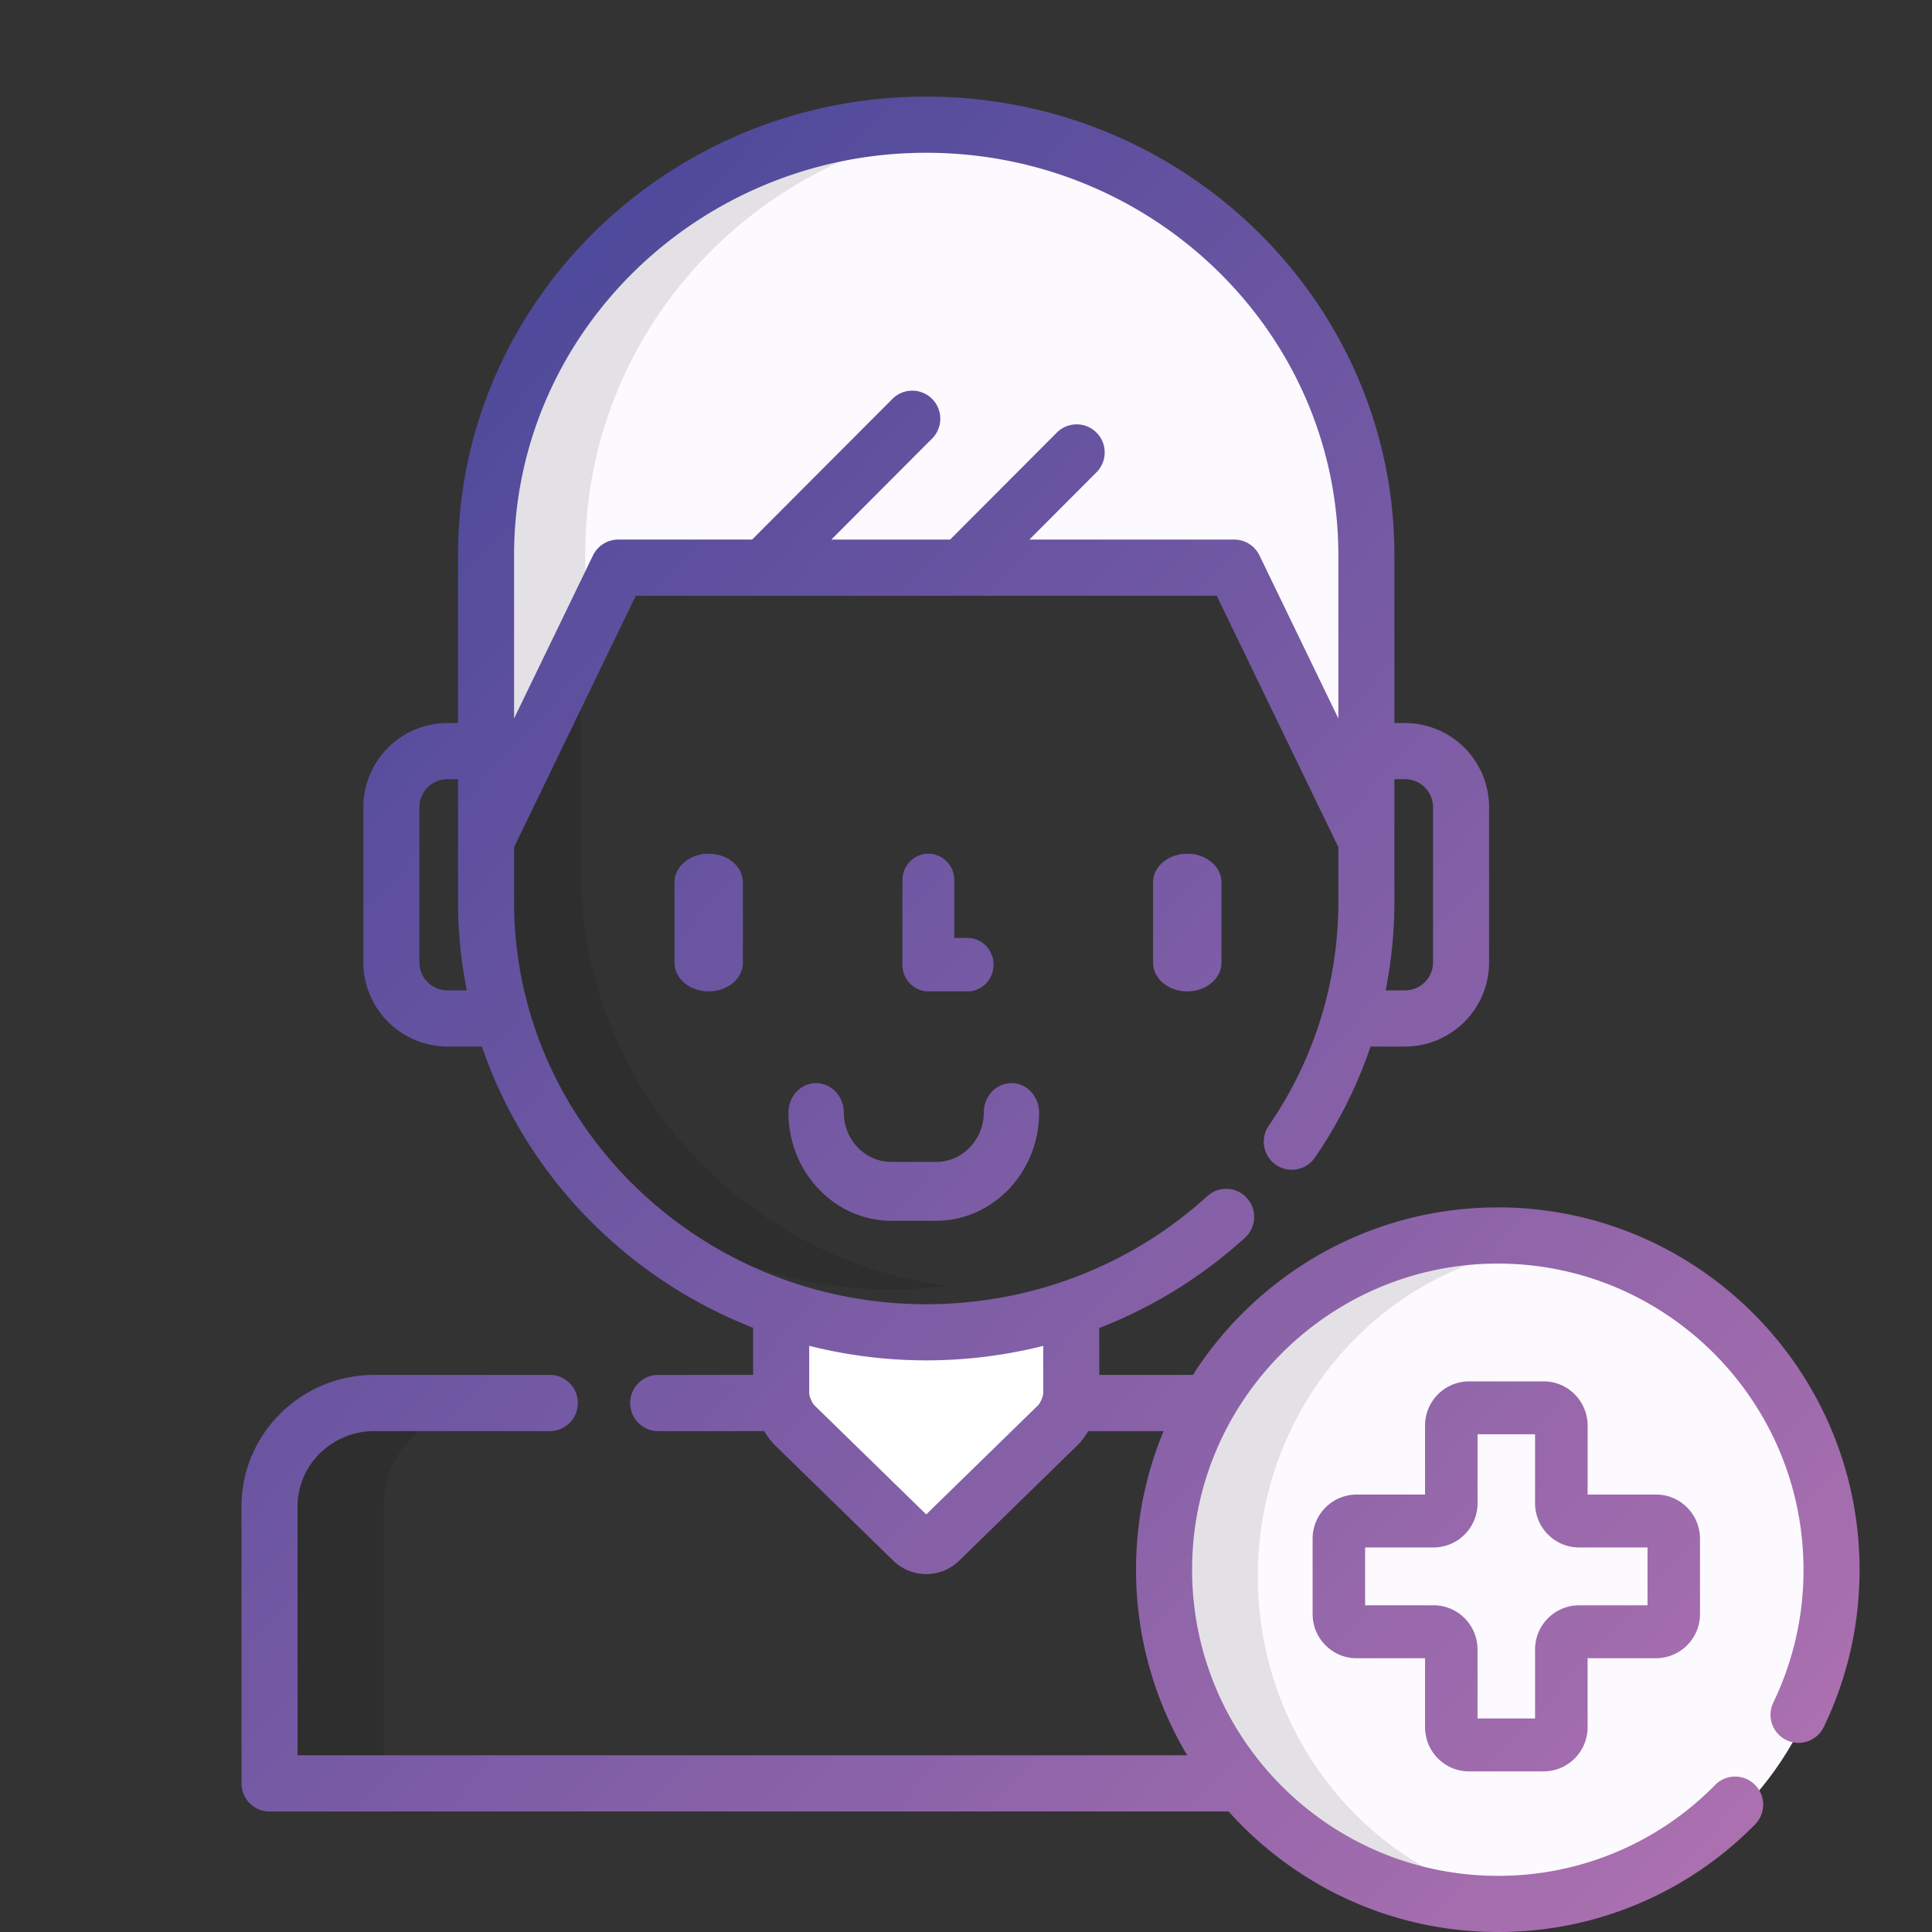
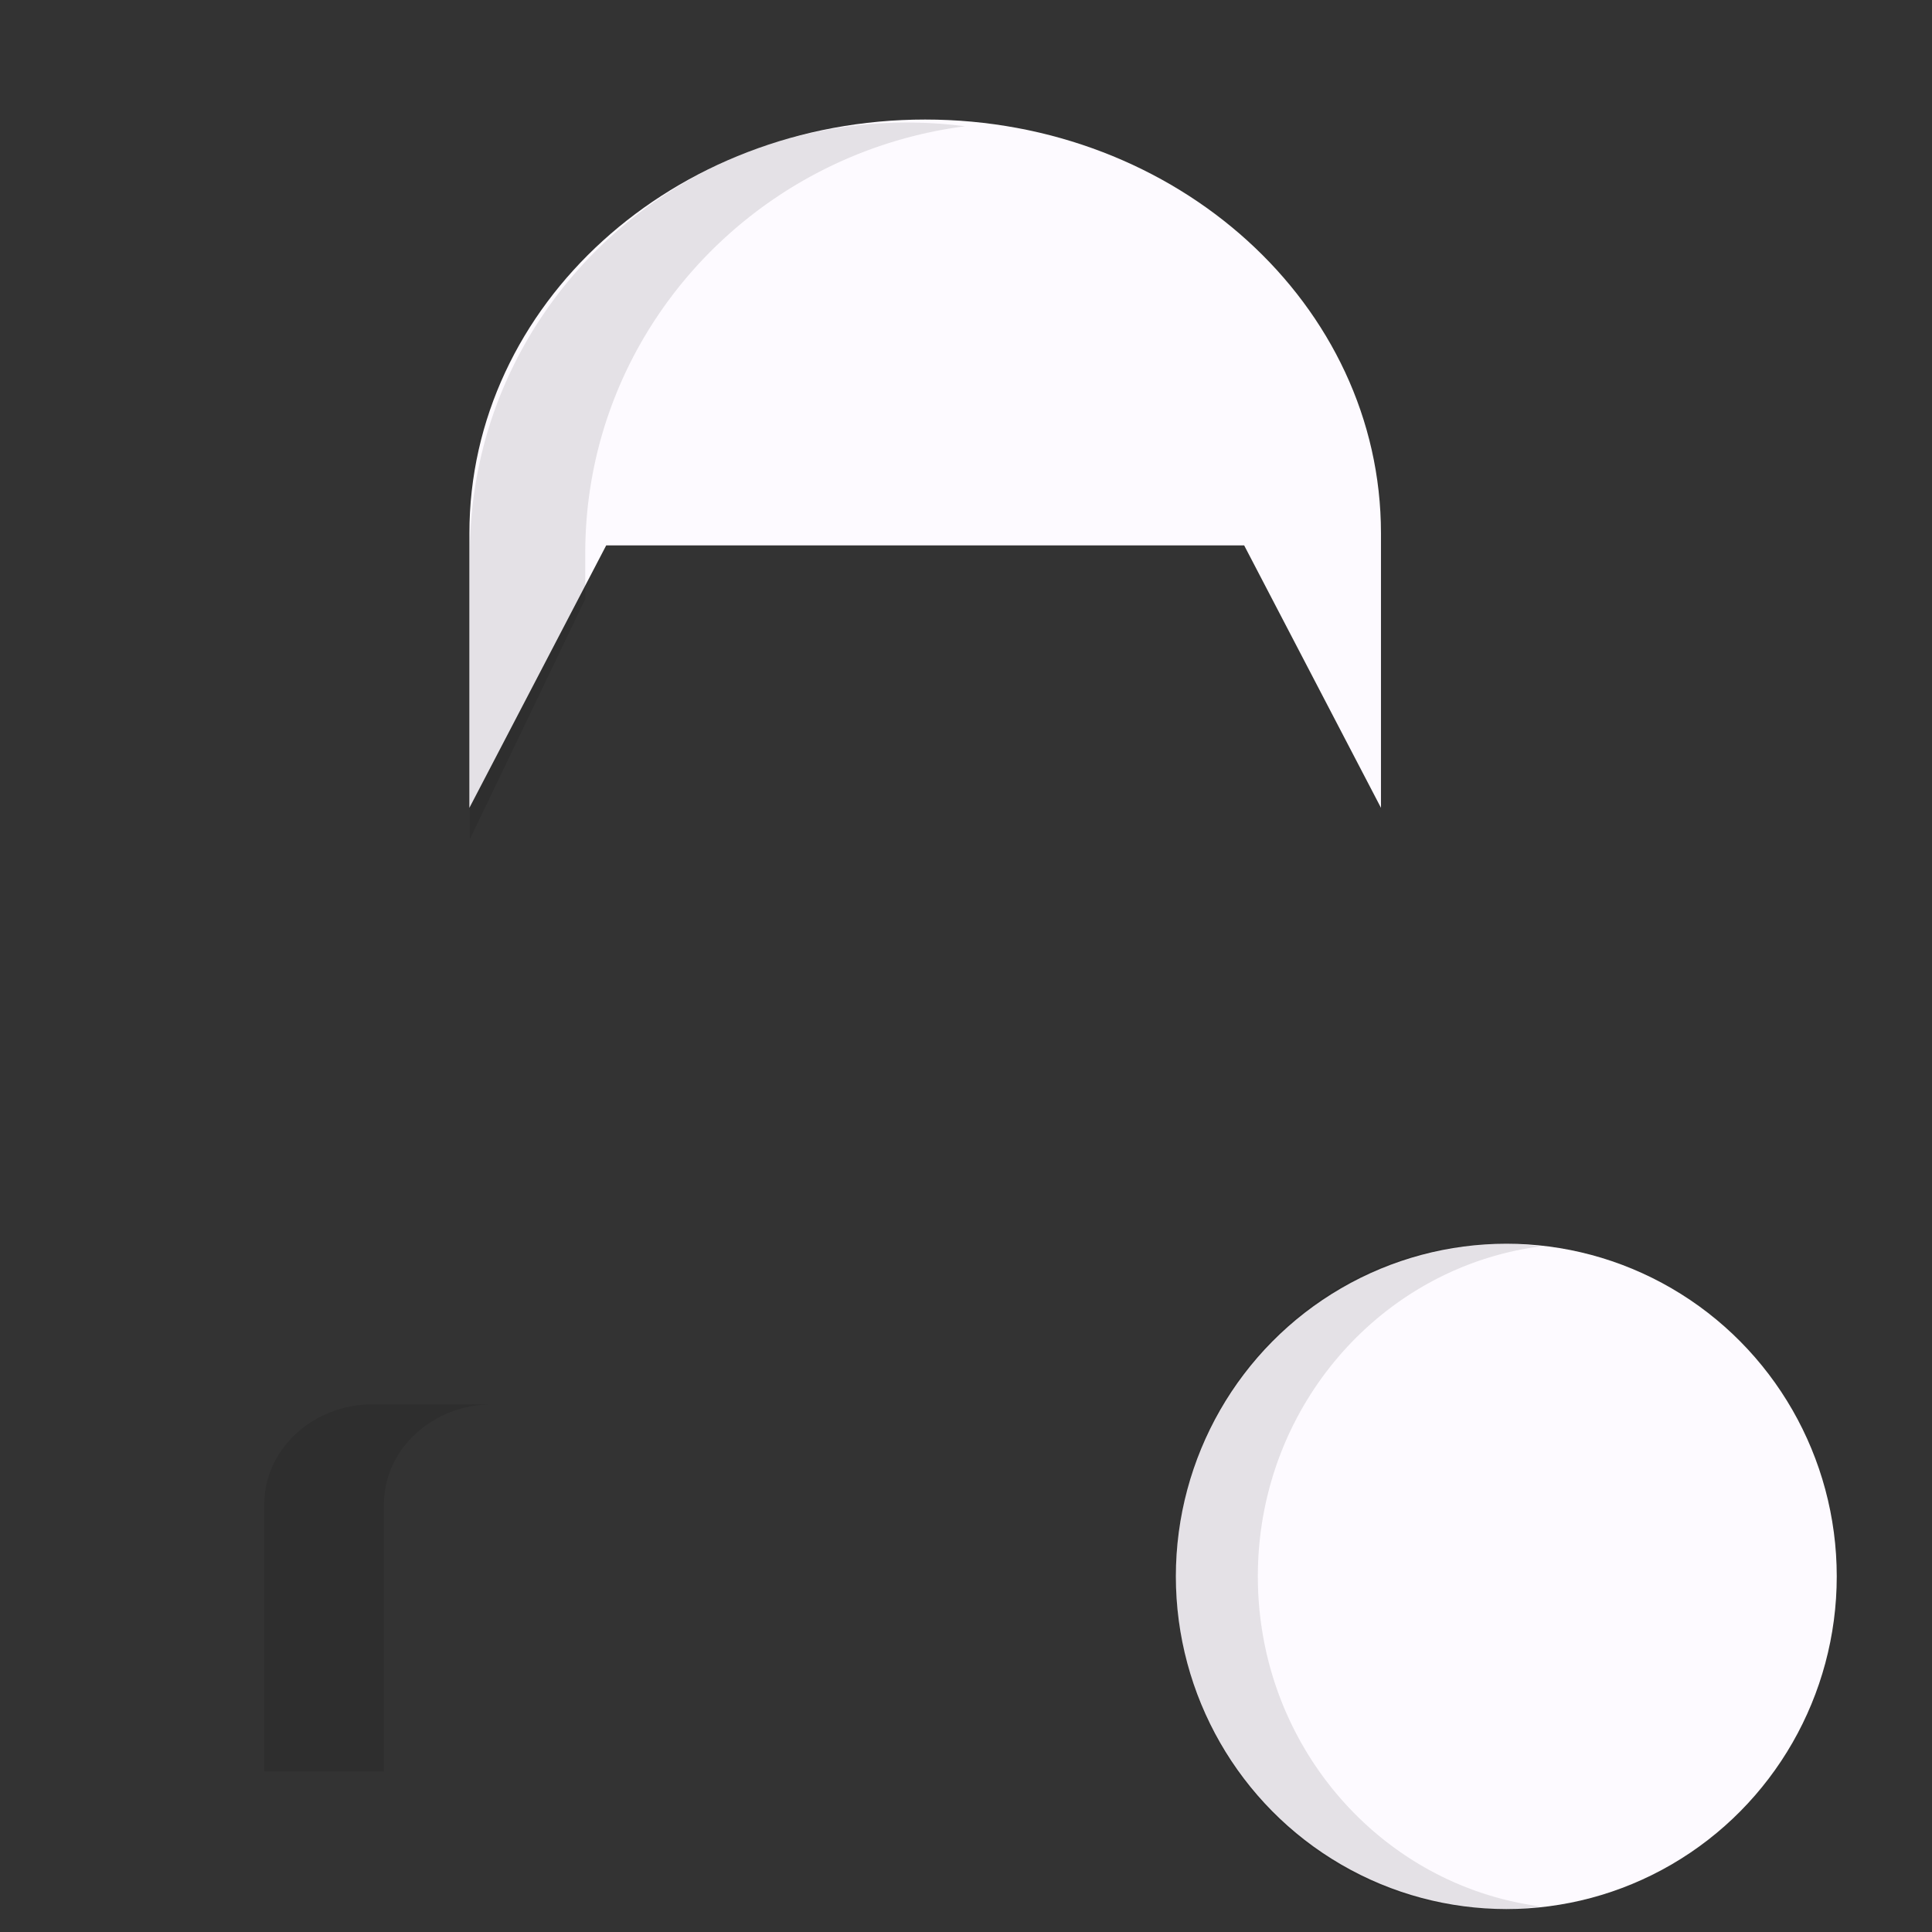
<svg xmlns="http://www.w3.org/2000/svg" width="80" height="80" viewBox="0 0 80 80">
  <rect x="0" y="0" width="80" height="80" fill="#333333" stroke="none" />
  <defs>
    <linearGradient id="a" x1="100%" x2="0%" y1="100%" y2="0%">
      <stop offset="0%" stop-color="#B273B1" />
      <stop offset="100%" stop-color="#3F4398" />
    </linearGradient>
  </defs>
  <g fill="none" fill-rule="nonzero" transform="translate(10 4)">
    <path fill="#000" d="M10.38 54.15H5.425c-2.465 0-4.481 1.86-4.481 4.132V69.35h4.955V58.282c0-2.273 2.017-4.132 4.481-4.132z" opacity=".1" />
    <ellipse cx="52.373" cy="61.275" fill="#FDFAFF" rx="13.683" ry="13.775" />
-     <path fill="#FFF" d="M28.79 51.038c-2.099 0-4.114-.34-5.99-.965v3.424c0 .415.25.99.553 1.28l4.884 4.65c.304.288.802.288 1.106-.001l4.884-4.649c.304-.29.553-.865.553-1.28v-3.424c-1.876.625-3.891.965-5.99.965z" />
-     <path fill="#000" d="M14.054 32.07V19.95l-4.617 9.657v2.463c0 9.57 7.838 17.33 17.508 17.33.783 0 1.553-.052 2.309-.15-8.579-1.119-15.2-8.384-15.2-17.18z" opacity=".1" />
    <path fill="#FDFAFF" d="M15.102 18.583h26.416l5.665 10.867V18.082C47.183 8.62 38.733.95 28.31.95 17.886.95 9.437 8.62 9.437 18.082V29.45l5.665-10.867z" />
    <path fill="#000" d="M14.234 18.91c0-9.053 6.848-16.53 15.72-17.681a18.557 18.557 0 0 0-2.387-.155c-10 0-18.108 7.985-18.108 17.835v11.834l4.775-9.938V18.91zM42.085 61.275c0-7.015 5.103-12.804 11.704-13.665a13.155 13.155 0 0 0-1.69-.11c-7.406 0-13.409 6.167-13.409 13.775 0 7.607 6.003 13.775 13.409 13.775.572 0 1.136-.039 1.69-.11-6.601-.86-11.704-6.65-11.704-13.665z" opacity=".1" />
-     <path fill="url(#a)" d="M50.826 69.35h3.095a1.827 1.827 0 0 0 1.818-1.831v-2.855h2.837a1.827 1.827 0 0 0 1.818-1.831v-3.115c0-1.01-.815-1.832-1.818-1.832H55.74v-2.854c0-1.01-.816-1.832-1.818-1.832h-3.095a1.827 1.827 0 0 0-1.819 1.832v2.854h-2.836a1.827 1.827 0 0 0-1.819 1.832v3.115c0 1.01.816 1.831 1.819 1.831h2.836v2.855c0 1.01.816 1.831 1.82 1.831zm-4.299-6.877v-2.396h2.837a1.827 1.827 0 0 0 1.818-1.831V55.39h2.382v2.855c0 1.01.816 1.831 1.819 1.831h2.837v2.396h-2.837a1.827 1.827 0 0 0-1.819 1.831v2.854h-2.382v-2.854c0-1.01-.815-1.831-1.818-1.831h-2.837zm5.494-16.478c8.26 0 14.979 6.73 14.979 15.003 0 2.28-.498 4.472-1.481 6.512a1.159 1.159 0 0 1-1.55.542 1.165 1.165 0 0 1-.54-1.554 12.572 12.572 0 0 0 1.25-5.5c0-6.99-5.678-12.676-12.658-12.676-6.98 0-12.659 5.686-12.659 12.675 0 6.99 5.68 12.677 12.659 12.677a12.56 12.56 0 0 0 9.003-3.766 1.158 1.158 0 0 1 1.64-.008c.456.452.46 1.188.01 1.645A14.861 14.861 0 0 1 52.02 76c-4.422 0-8.401-1.93-11.146-4.991H1.16c-.64 0-1.16-.52-1.16-1.163v-11.47c0-3.001 2.467-5.444 5.5-5.444h7.267c.64 0 1.16.52 1.16 1.164 0 .642-.52 1.163-1.16 1.163H5.499c-1.752 0-3.178 1.399-3.178 3.118v10.305h36.84a14.928 14.928 0 0 1-2.12-7.685c0-2.031.407-3.97 1.141-5.738h-3.121c-.13.22-.279.422-.446.586l-4.898 4.78a1.94 1.94 0 0 1-1.364.553 1.94 1.94 0 0 1-1.364-.553l-4.898-4.78a2.803 2.803 0 0 1-.446-.586h-4.391c-.64 0-1.16-.52-1.16-1.163s.52-1.164 1.16-1.164h3.932v-1.95c-5.278-2.065-9.422-6.337-11.23-11.647h-1.43a3.49 3.49 0 0 1-3.48-3.49v-6.417a3.49 3.49 0 0 1 3.48-3.49h.44v-6.952C8.966 8.516 17.663 0 28.353 0c10.69 0 19.386 8.517 19.386 18.986v6.953h.44a3.49 3.49 0 0 1 3.481 3.49v6.417a3.49 3.49 0 0 1-3.48 3.49h-1.428a18.73 18.73 0 0 1-2.306 4.598 1.159 1.159 0 0 1-1.614.297 1.165 1.165 0 0 1-.297-1.618 16.296 16.296 0 0 0 2.884-9.269V31.08l-5.038-10.41H16.325l-5.038 10.41v2.265c0 9.186 7.656 16.66 17.066 16.66 4.336 0 8.47-1.59 11.639-4.476a1.158 1.158 0 0 1 1.639.079c.43.475.396 1.211-.079 1.643a19.415 19.415 0 0 1-6.033 3.74v1.942h3.876c2.664-4.168 7.328-6.937 12.626-6.937zm-4.282-12.65c0 1.24-.124 2.465-.363 3.664h.803c.64 0 1.16-.522 1.16-1.163v-6.418c0-.641-.52-1.163-1.16-1.163h-.44v5.079zm-36.452-14.36v6.764l3.267-6.75c.194-.401.6-.656 1.044-.656h5.544l5.813-5.827a1.159 1.159 0 0 1 1.64 0c.454.454.454 1.19 0 1.645l-4.171 4.182h4.918l4.42-4.431a1.159 1.159 0 0 1 1.641 0c.453.454.453 1.19 0 1.645l-2.779 2.786h8.483c.445 0 .85.255 1.045.656l3.266 6.75v-6.763c0-9.186-7.655-16.66-17.065-16.66S11.287 9.8 11.287 18.987zM8.527 37.01h.803a18.627 18.627 0 0 1-.364-3.665v-5.08h-.44c-.64 0-1.16.523-1.16 1.164v6.417c0 .642.52 1.164 1.16 1.164zm24.672 16.685V51.73a19.818 19.818 0 0 1-9.692-.003v1.968c.003.121.12.397.204.484l4.642 4.53 4.642-4.53c.084-.087.2-.363.204-.485zm-15.27-21.158c0-.655.634-1.186 1.416-1.186.782 0 1.416.53 1.416 1.186v3.328c0 .655-.634 1.186-1.416 1.186-.782 0-1.415-.53-1.415-1.186v-3.328zm19.817 0c0-.655.634-1.186 1.416-1.186.782 0 1.415.53 1.415 1.186v3.328c0 .655-.633 1.186-1.415 1.186s-1.416-.53-1.416-1.186v-3.328zM24.94 42.068c0 1.128.888 2.046 1.979 2.046h1.838c1.091 0 1.98-.918 1.98-2.046 0-.673.512-1.218 1.145-1.218s1.146.545 1.146 1.218c0 2.471-1.916 4.482-4.27 4.482h-1.839c-2.355 0-4.271-2.01-4.271-4.482 0-.673.513-1.218 1.146-1.218.633 0 1.146.545 1.146 1.218zm3.502-10.718c.594 0 1.075.495 1.075 1.106v2.382h.548c.594 0 1.076.495 1.076 1.106 0 .61-.482 1.106-1.076 1.106h-1.623c-.594 0-1.076-.495-1.076-1.106v-3.488c0-.61.482-1.106 1.076-1.106z" />
  </g>
</svg>